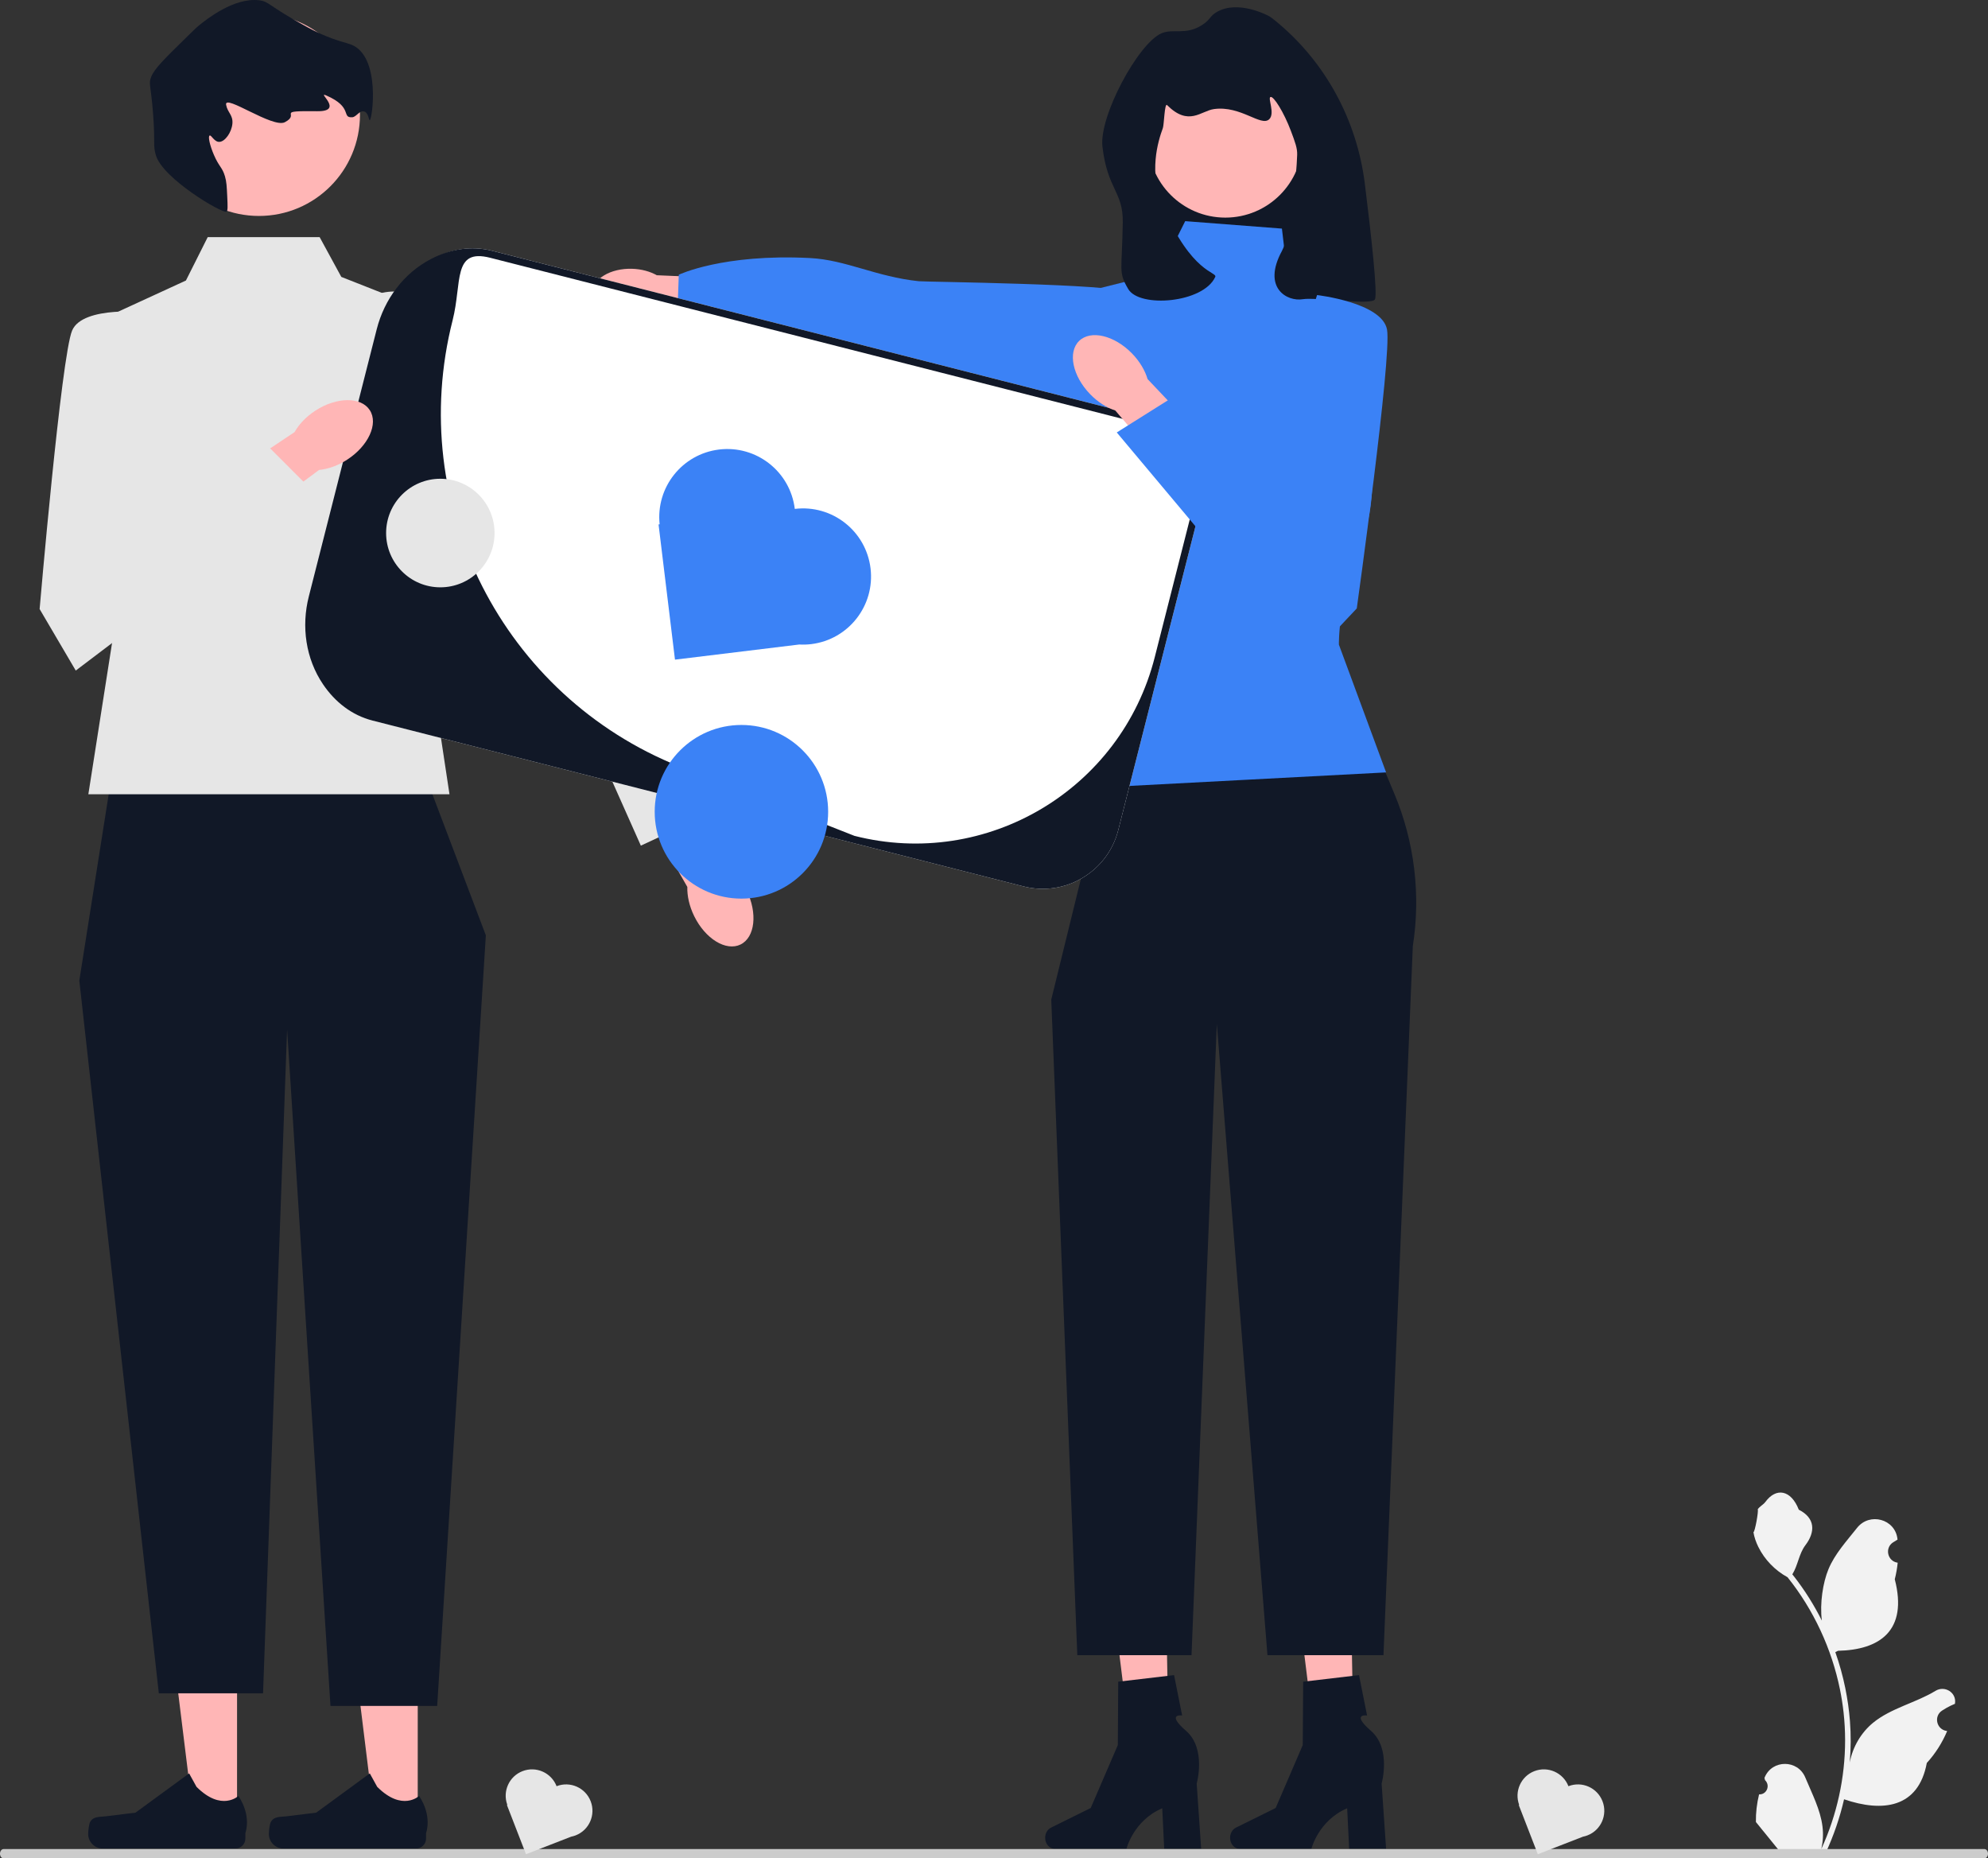
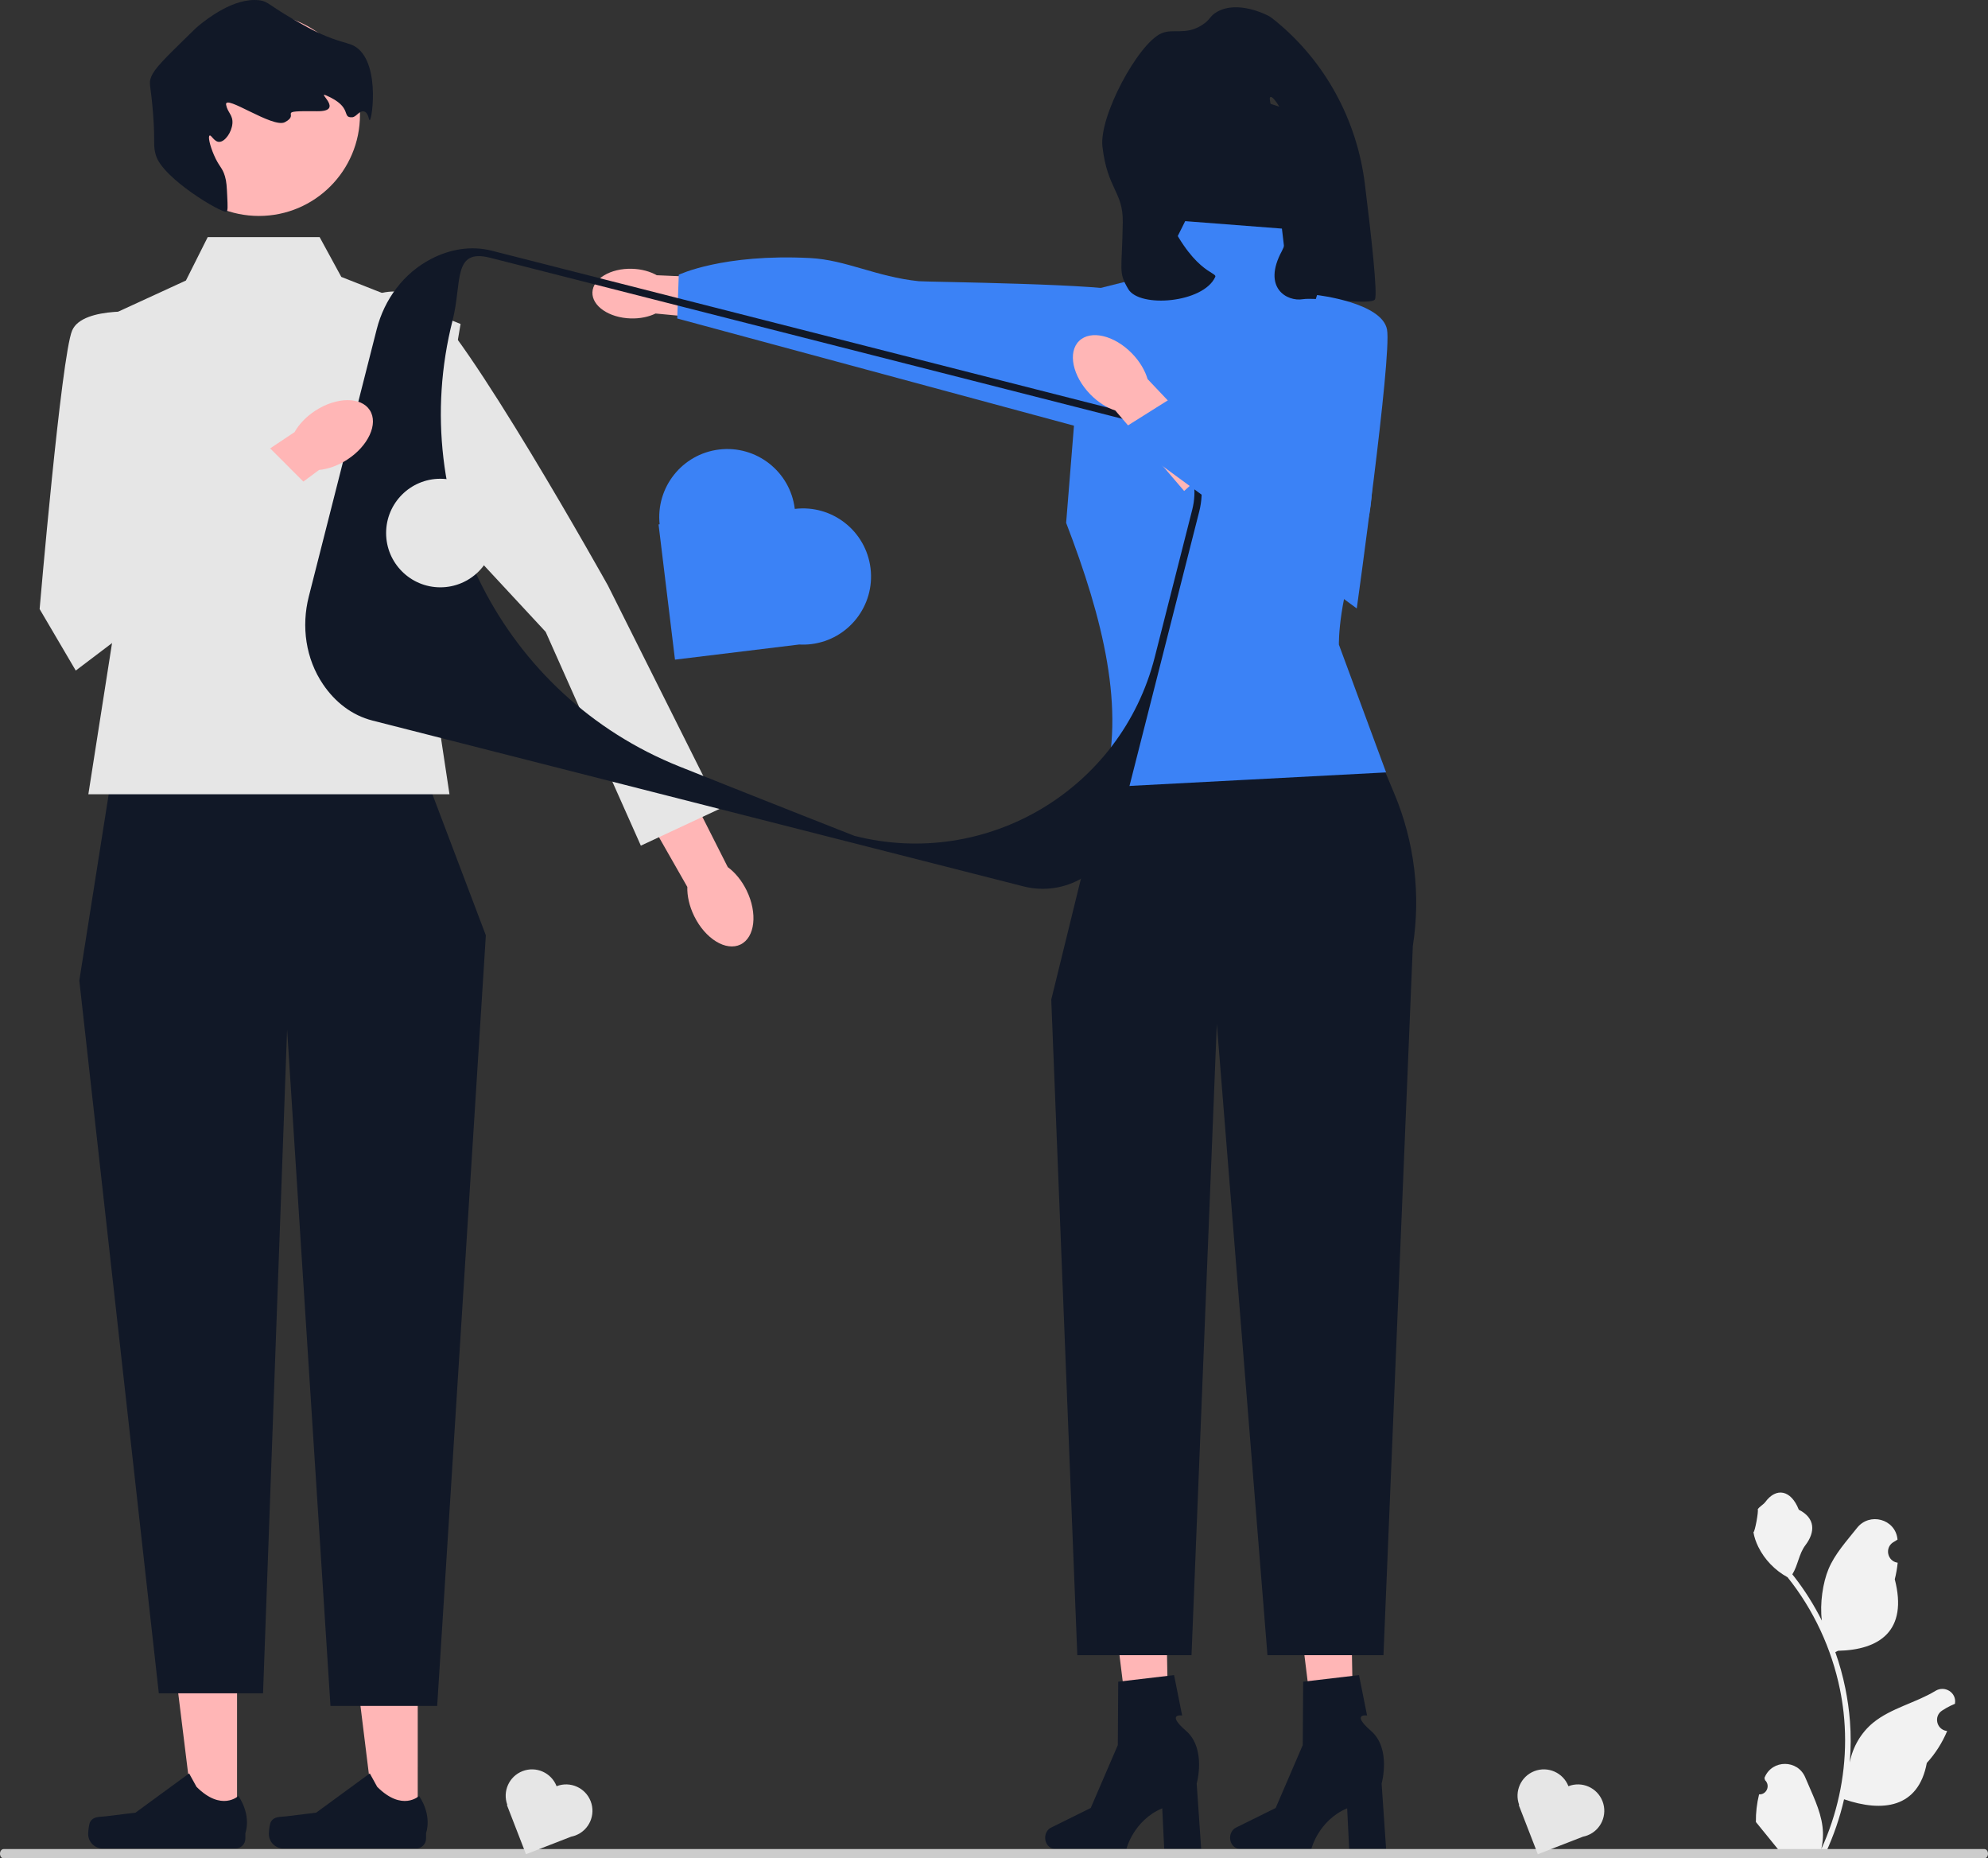
<svg xmlns="http://www.w3.org/2000/svg" width="214" height="200" viewBox="0 0 214 200" fill="none">
  <rect x="0" y="0" width="214" height="200" fill="#333333" stroke="none" />
  <path d="M142.4 37.029H123.577V6.964L142.4 12.977V37.029Z" fill="#111827" />
  <path d="M145.741 189.675L141.857 189.767L139.691 172.3L145.424 172.164L145.741 189.675Z" fill="#FFB6B6" />
  <path d="M132.414 197.787C132.414 198.444 132.88 198.976 133.454 198.976H141.165C141.165 198.976 141.923 195.923 145.017 194.61L145.23 198.976H149.208L148.726 191.955C148.726 191.955 149.79 188.198 147.58 186.278C145.371 184.358 147.16 184.625 147.16 184.625L146.291 180.28L140.281 180.987L140.236 187.809L137.32 194.58L133.041 196.695C132.661 196.884 132.414 197.313 132.414 197.787Z" fill="#111827" />
  <path d="M125.834 189.675L121.949 189.767L119.784 172.3L125.517 172.164L125.834 189.675Z" fill="#FFB6B6" />
  <path d="M112.507 197.787C112.507 198.444 112.973 198.976 113.547 198.976H121.257C121.257 198.976 122.016 195.923 125.11 194.61L125.323 198.976H129.301L128.819 191.955C128.819 191.955 129.883 188.198 127.673 186.278C125.463 184.358 127.253 184.625 127.253 184.625L126.384 180.28L120.373 180.987L120.329 187.809L117.412 194.58L113.134 196.695C112.753 196.884 112.507 197.313 112.507 197.787Z" fill="#111827" />
  <path d="M143.601 69.899L118.771 84.731L113.164 107.58L115.968 178.132H128.263L130.986 110.186L136.437 178.132H148.925L152.083 101.831C152.953 96.286 152.266 90.608 150.1 85.431L143.601 69.899Z" fill="#111827" />
  <path d="M137.994 24.602L127.581 23.8L124.778 29.413L116.768 31.417L114.766 56.27C118.727 66.572 121.214 76.416 118.771 84.731L149.208 83.128L144.126 69.374C144.126 69.374 144.002 64.287 146.805 57.473C149.608 50.658 145.203 33.02 145.203 33.02L138.795 31.417L137.994 24.602Z" fill="#3B82F6" />
  <path d="M67.883 34.27C68.897 34.301 69.834 34.101 70.57 33.742L80.21 34.652L80.509 30.048L70.698 29.621C69.985 29.217 69.062 28.959 68.048 28.927C65.732 28.855 63.817 29.993 63.771 31.469C63.726 32.944 65.566 34.198 67.883 34.27Z" fill="#FFB6B6" />
  <path d="M124.907 48.325C124.907 48.325 124.567 33.658 121.353 31.457C120.027 30.549 99.647 30.343 98.905 30.265C94.326 29.791 91.068 27.971 87.213 27.772C77.818 27.286 73.068 29.568 73.068 29.568L72.902 34.276L124.907 48.325Z" fill="#3B82F6" />
-   <path d="M131.901 23.42C136.493 23.42 140.216 19.695 140.216 15.098C140.216 10.502 136.493 6.776 131.901 6.776C127.309 6.776 123.587 10.502 123.587 15.098C123.587 19.695 127.309 23.42 131.901 23.42Z" fill="#FFB6B6" />
  <path d="M129.379 2.706C127.591 3.834 126.281 3.027 125.004 3.596C122.508 4.707 118.294 12.517 118.674 15.786C119.213 20.417 120.913 20.608 120.862 23.93C120.781 29.264 120.357 29.242 121.449 31.105C122.663 33.176 129.539 32.614 130.815 29.805C131.067 29.25 128.27 29.468 125.179 22.197C123.628 18.548 124.646 15.223 125.179 13.779C125.304 13.441 125.361 11.04 125.627 11.306C127.961 13.643 129.269 11.935 130.678 11.739C133.571 11.337 135.749 13.672 136.626 12.834C137.279 12.21 136.446 10.56 136.763 10.439C137.101 10.309 138.219 12.119 138.951 14.066C139.423 15.321 139.659 15.948 139.635 16.666C139.559 18.882 138.995 25.164 137.995 27.007C135.835 30.988 138.554 32.49 140.25 32.2C141.62 31.965 147.676 32.888 148.007 32.218C148.302 31.622 147.628 25.483 146.919 19.776C146.067 12.917 142.653 6.613 137.3 2.247C136.986 1.991 136.752 1.815 136.626 1.748C136.33 1.589 133.273 0 131.02 1.269C130.191 1.736 130.326 2.109 129.379 2.706Z" fill="#111827" />
  <path d="M25.517 196.172L20.904 196.172L18.709 178.362L25.518 178.362L25.517 196.172Z" fill="#FFB6B6" />
  <path d="M9.712 196.067C9.568 196.31 9.492 197.091 9.492 197.373C9.492 198.238 10.193 198.94 11.058 198.94H25.344C25.934 198.94 26.413 198.461 26.413 197.871V197.275C26.413 197.275 27.119 195.486 25.664 193.281C25.664 193.281 23.856 195.007 21.154 192.303L20.357 190.858L14.588 195.08L11.391 195.474C10.692 195.56 10.071 195.461 9.712 196.067Z" fill="#111827" />
  <path d="M44.967 196.172L40.354 196.172L38.159 178.362L44.968 178.362L44.967 196.172Z" fill="#FFB6B6" />
  <path d="M29.162 196.067C29.018 196.31 28.942 197.091 28.942 197.373C28.942 198.238 29.643 198.94 30.508 198.94H44.795C45.385 198.94 45.863 198.461 45.863 197.871V197.275C45.863 197.275 46.569 195.486 45.114 193.281C45.114 193.281 43.306 195.007 40.604 192.303L39.807 190.858L34.039 195.08L30.841 195.474C30.142 195.56 29.522 195.461 29.162 196.067Z" fill="#111827" />
  <path d="M45.882 83.727L12.039 83.338L8.538 105.531L17.096 182.234H28.316L30.905 110.787L35.574 183.597H47.061L52.3 100.664L45.882 83.727Z" fill="#111827" />
  <path d="M189.357 193.113C190.161 193.163 190.605 192.164 189.997 191.582L189.937 191.341C189.945 191.322 189.953 191.302 189.961 191.283C190.773 189.343 193.528 189.357 194.333 191.299C195.049 193.023 195.959 194.751 196.183 196.574C196.284 197.378 196.239 198.198 196.06 198.988C197.736 195.324 198.618 191.323 198.618 187.299C198.618 186.288 198.563 185.277 198.45 184.269C198.357 183.444 198.229 182.624 198.063 181.812C197.166 177.421 195.224 173.239 192.422 169.746C191.076 169.009 189.953 167.857 189.274 166.476C189.03 165.978 188.839 165.443 188.749 164.897C188.902 164.917 189.327 162.581 189.211 162.438C189.425 162.113 189.807 161.952 190.04 161.635C191.201 160.061 192.799 160.336 193.633 162.475C195.416 163.376 195.433 164.869 194.339 166.305C193.644 167.219 193.548 168.456 192.937 169.434C193 169.514 193.066 169.592 193.128 169.673C194.28 171.151 195.276 172.741 196.116 174.411C195.879 172.555 196.229 170.319 196.827 168.878C197.507 167.236 198.781 165.853 199.904 164.434C201.252 162.728 204.017 163.473 204.254 165.634C204.257 165.655 204.259 165.676 204.261 165.697C204.094 165.791 203.931 165.891 203.772 165.997C202.862 166.599 203.176 168.011 204.254 168.178L204.279 168.181C204.218 168.782 204.115 169.378 203.965 169.964C205.405 175.538 202.296 177.569 197.857 177.66C197.759 177.71 197.663 177.76 197.565 177.808C198.015 179.076 198.374 180.376 198.641 181.693C198.879 182.858 199.045 184.035 199.138 185.217C199.254 186.708 199.244 188.207 199.118 189.696L199.126 189.643C199.445 188.003 200.334 186.472 201.626 185.41C203.549 183.829 206.267 183.246 208.343 181.975C209.342 181.362 210.622 182.153 210.448 183.313L210.439 183.368C210.13 183.494 209.829 183.64 209.537 183.803C209.371 183.898 209.207 183.998 209.048 184.103C208.138 184.706 208.452 186.118 209.531 186.284L209.555 186.288C209.573 186.291 209.588 186.293 209.605 186.296C209.075 187.555 208.336 188.725 207.412 189.733C206.511 194.599 202.644 195.061 198.508 193.644H198.505C198.053 195.615 197.392 197.542 196.543 199.378H189.533C189.508 199.3 189.485 199.219 189.463 199.141C190.111 199.181 190.764 199.144 191.402 199.026C190.882 198.387 190.362 197.743 189.842 197.104C189.829 197.092 189.819 197.079 189.809 197.066C189.545 196.74 189.279 196.415 189.015 196.088L189.015 196.088C188.999 195.084 189.119 194.084 189.357 193.113Z" fill="#F2F2F2" />
  <path d="M0 199.5C0 199.777 0.172 200 0.385 200H213.615C213.828 200 214 199.777 214 199.5C214 199.223 213.828 199 213.615 199H0.385C0.172 199 0 199.223 0 199.5Z" fill="#CCCCCC" />
  <path d="M34.407 25.518H22.361L20.014 30.19L8.538 35.465L12.623 65.622L9.511 85.479H48.385L44.91 62.507L49.578 34.863L36.74 29.801L34.407 25.518Z" fill="#E6E6E6" />
  <path d="M74.725 98.593C74.2 97.521 73.96 96.418 73.987 95.453L68.338 85.55L73.124 82.997L78.34 93.318C79.118 93.887 79.842 94.752 80.368 95.825C81.568 98.276 81.278 100.882 79.719 101.647C78.161 102.411 75.925 101.044 74.725 98.593Z" fill="#FFB6B6" />
  <path d="M37.488 33.534C37.488 33.534 41.299 29.609 45.574 32.34C49.849 35.072 65.445 63.021 65.445 63.021L77.476 87.049L68.984 91.009L58.739 68L37.224 44.825L37.488 33.534Z" fill="#E6E6E6" />
  <path d="M27.874 23.241C33.881 23.241 38.75 18.366 38.75 12.354C38.75 6.341 33.881 1.467 27.874 1.467C21.867 1.467 16.997 6.341 16.997 12.354C16.997 18.366 21.867 23.241 27.874 23.241Z" fill="#FFB6B6" />
  <path d="M24.46 21.116C24.51 22.182 24.535 22.715 24.372 22.78C23.879 22.974 17.533 19.223 16.786 16.726C16.438 15.561 16.732 15.538 16.477 12.225C16.234 9.056 15.961 9.031 16.284 8.247C16.642 7.375 17.737 6.302 19.926 4.155C20.754 3.343 21.168 2.937 21.429 2.727C22.221 2.091 25.171 -0.279 27.875 0.027C29.009 0.155 28.815 0.609 33.051 2.908C33.416 3.106 33.905 3.367 34.581 3.667C36.224 4.397 37.243 4.586 37.78 4.79C41.032 6.024 40.078 12.896 39.798 12.935C39.696 12.949 39.669 12.058 39.135 11.985C38.655 11.918 38.349 12.595 37.912 12.62C36.72 12.687 38.044 11.544 35.126 10.275C33.991 9.782 37.148 12.006 34.143 11.97C29.443 11.914 32.449 12.213 30.664 13.151C29.363 13.836 24.127 10.07 24.339 11.273C24.489 12.122 25.105 12.366 25.016 13.317C24.93 14.238 24.238 15.231 23.628 15.268C23.066 15.301 22.758 14.511 22.57 14.587C22.366 14.669 22.59 15.661 23.03 16.679C23.588 17.972 23.922 17.982 24.216 18.976C24.386 19.548 24.411 20.071 24.46 21.116Z" fill="#111827" />
-   <path d="M110.186 95.397L40.104 77.55C35.624 76.409 32.907 71.833 34.047 67.349L42.765 33.05C43.905 28.566 48.477 25.846 52.957 26.987L123.038 44.834C127.518 45.975 130.236 50.551 129.096 55.035L120.377 89.334C119.237 93.818 114.665 96.538 110.186 95.397Z" fill="white" />
  <path d="M110.185 95.397L40.104 77.55C37.864 76.979 36.065 75.55 34.779 73.655C32.909 70.898 32.421 67.426 33.242 64.196L40.553 35.434C41.374 32.205 43.461 29.389 46.42 27.861C48.454 26.811 50.717 26.416 52.957 26.987L123.038 44.834C127.525 45.977 130.237 50.544 129.096 55.035L120.377 89.334C119.237 93.818 114.665 96.538 110.185 95.397ZM52.765 27.742C48.694 26.705 49.758 30.395 48.722 34.469C43.67 54.348 54.121 74.899 73.155 82.5C83.43 86.603 91.976 89.956 91.976 89.956C106.209 93.581 120.683 84.97 124.305 70.724L128.342 54.843C129.377 50.769 126.917 46.625 122.846 45.589L52.765 27.742Z" fill="#111827" />
  <path d="M85.556 54.77C85.068 50.752 81.418 47.891 77.403 48.379C73.426 48.864 70.586 52.453 71.007 56.426L70.891 56.441L72.659 70.992L86.037 69.363C86.46 69.386 86.89 69.375 87.325 69.322C91.339 68.833 94.198 65.179 93.71 61.161C93.221 57.143 89.571 54.281 85.556 54.77Z" fill="#3B82F6" />
  <path d="M59.914 192.234C59.347 190.773 57.704 190.048 56.244 190.615C54.798 191.177 54.075 192.795 54.612 194.246L54.569 194.263L56.621 199.554L61.486 197.665C61.647 197.633 61.807 197.588 61.966 197.526C63.426 196.959 64.15 195.315 63.583 193.853C63.017 192.392 61.374 191.667 59.914 192.234Z" fill="#E6E6E6" />
  <path d="M168.834 192.234C168.267 190.773 166.624 190.048 165.164 190.615C163.718 191.177 162.995 192.795 163.532 194.246L163.489 194.263L165.541 199.554L170.406 197.665C170.567 197.633 170.727 197.588 170.886 197.526C172.346 196.959 173.07 195.315 172.503 193.853C171.937 192.392 170.294 191.667 168.834 192.234Z" fill="#E6E6E6" />
-   <path d="M79.812 96.711C84.968 96.711 89.147 92.527 89.147 87.366C89.147 82.205 84.968 78.022 79.812 78.022C74.655 78.022 70.476 82.205 70.476 87.366C70.476 92.527 74.655 96.711 79.812 96.711Z" fill="#3B82F6" />
  <path d="M37.372 49.469C36.37 50.119 35.305 50.488 34.345 50.576L25.192 57.367L22.091 52.913L31.709 46.504C32.181 45.662 32.954 44.84 33.955 44.19C36.244 42.706 38.864 42.685 39.807 44.143C40.751 45.6 39.661 47.985 37.372 49.469Z" fill="#FFB6B6" />
  <path d="M15.935 33.62C15.935 33.62 8.933 32.842 7.766 35.567C6.599 38.293 4.265 65.547 4.265 65.547L8.155 72.167L33.665 52.842L28.499 47.671L17.566 52.842L15.935 33.62Z" fill="#E6E6E6" />
  <path d="M117.352 42.427C118.184 43.283 119.141 43.881 120.058 44.181L127.469 52.842L131.484 49.191L123.533 40.798C123.26 39.873 122.69 38.899 121.858 38.042C119.957 36.086 117.407 35.481 116.163 36.692C114.919 37.902 115.452 40.47 117.352 42.427Z" fill="#FFB6B6" />
-   <path d="M141.777 31.755C141.777 31.755 148.777 32.556 149.308 35.474C149.839 38.391 146.051 65.482 146.051 65.482L140.786 71.067L120.216 46.542L126.403 42.652L135.911 50.13L141.777 31.755Z" fill="#3B82F6" />
+   <path d="M141.777 31.755C141.777 31.755 148.777 32.556 149.308 35.474C149.839 38.391 146.051 65.482 146.051 65.482L120.216 46.542L126.403 42.652L135.911 50.13L141.777 31.755Z" fill="#3B82F6" />
  <path d="M47.4 63.209C50.624 63.209 53.237 60.593 53.237 57.367C53.237 54.141 50.624 51.525 47.4 51.525C44.177 51.525 41.563 54.141 41.563 57.367C41.563 60.593 44.177 63.209 47.4 63.209Z" fill="#E6E6E6" />
</svg>